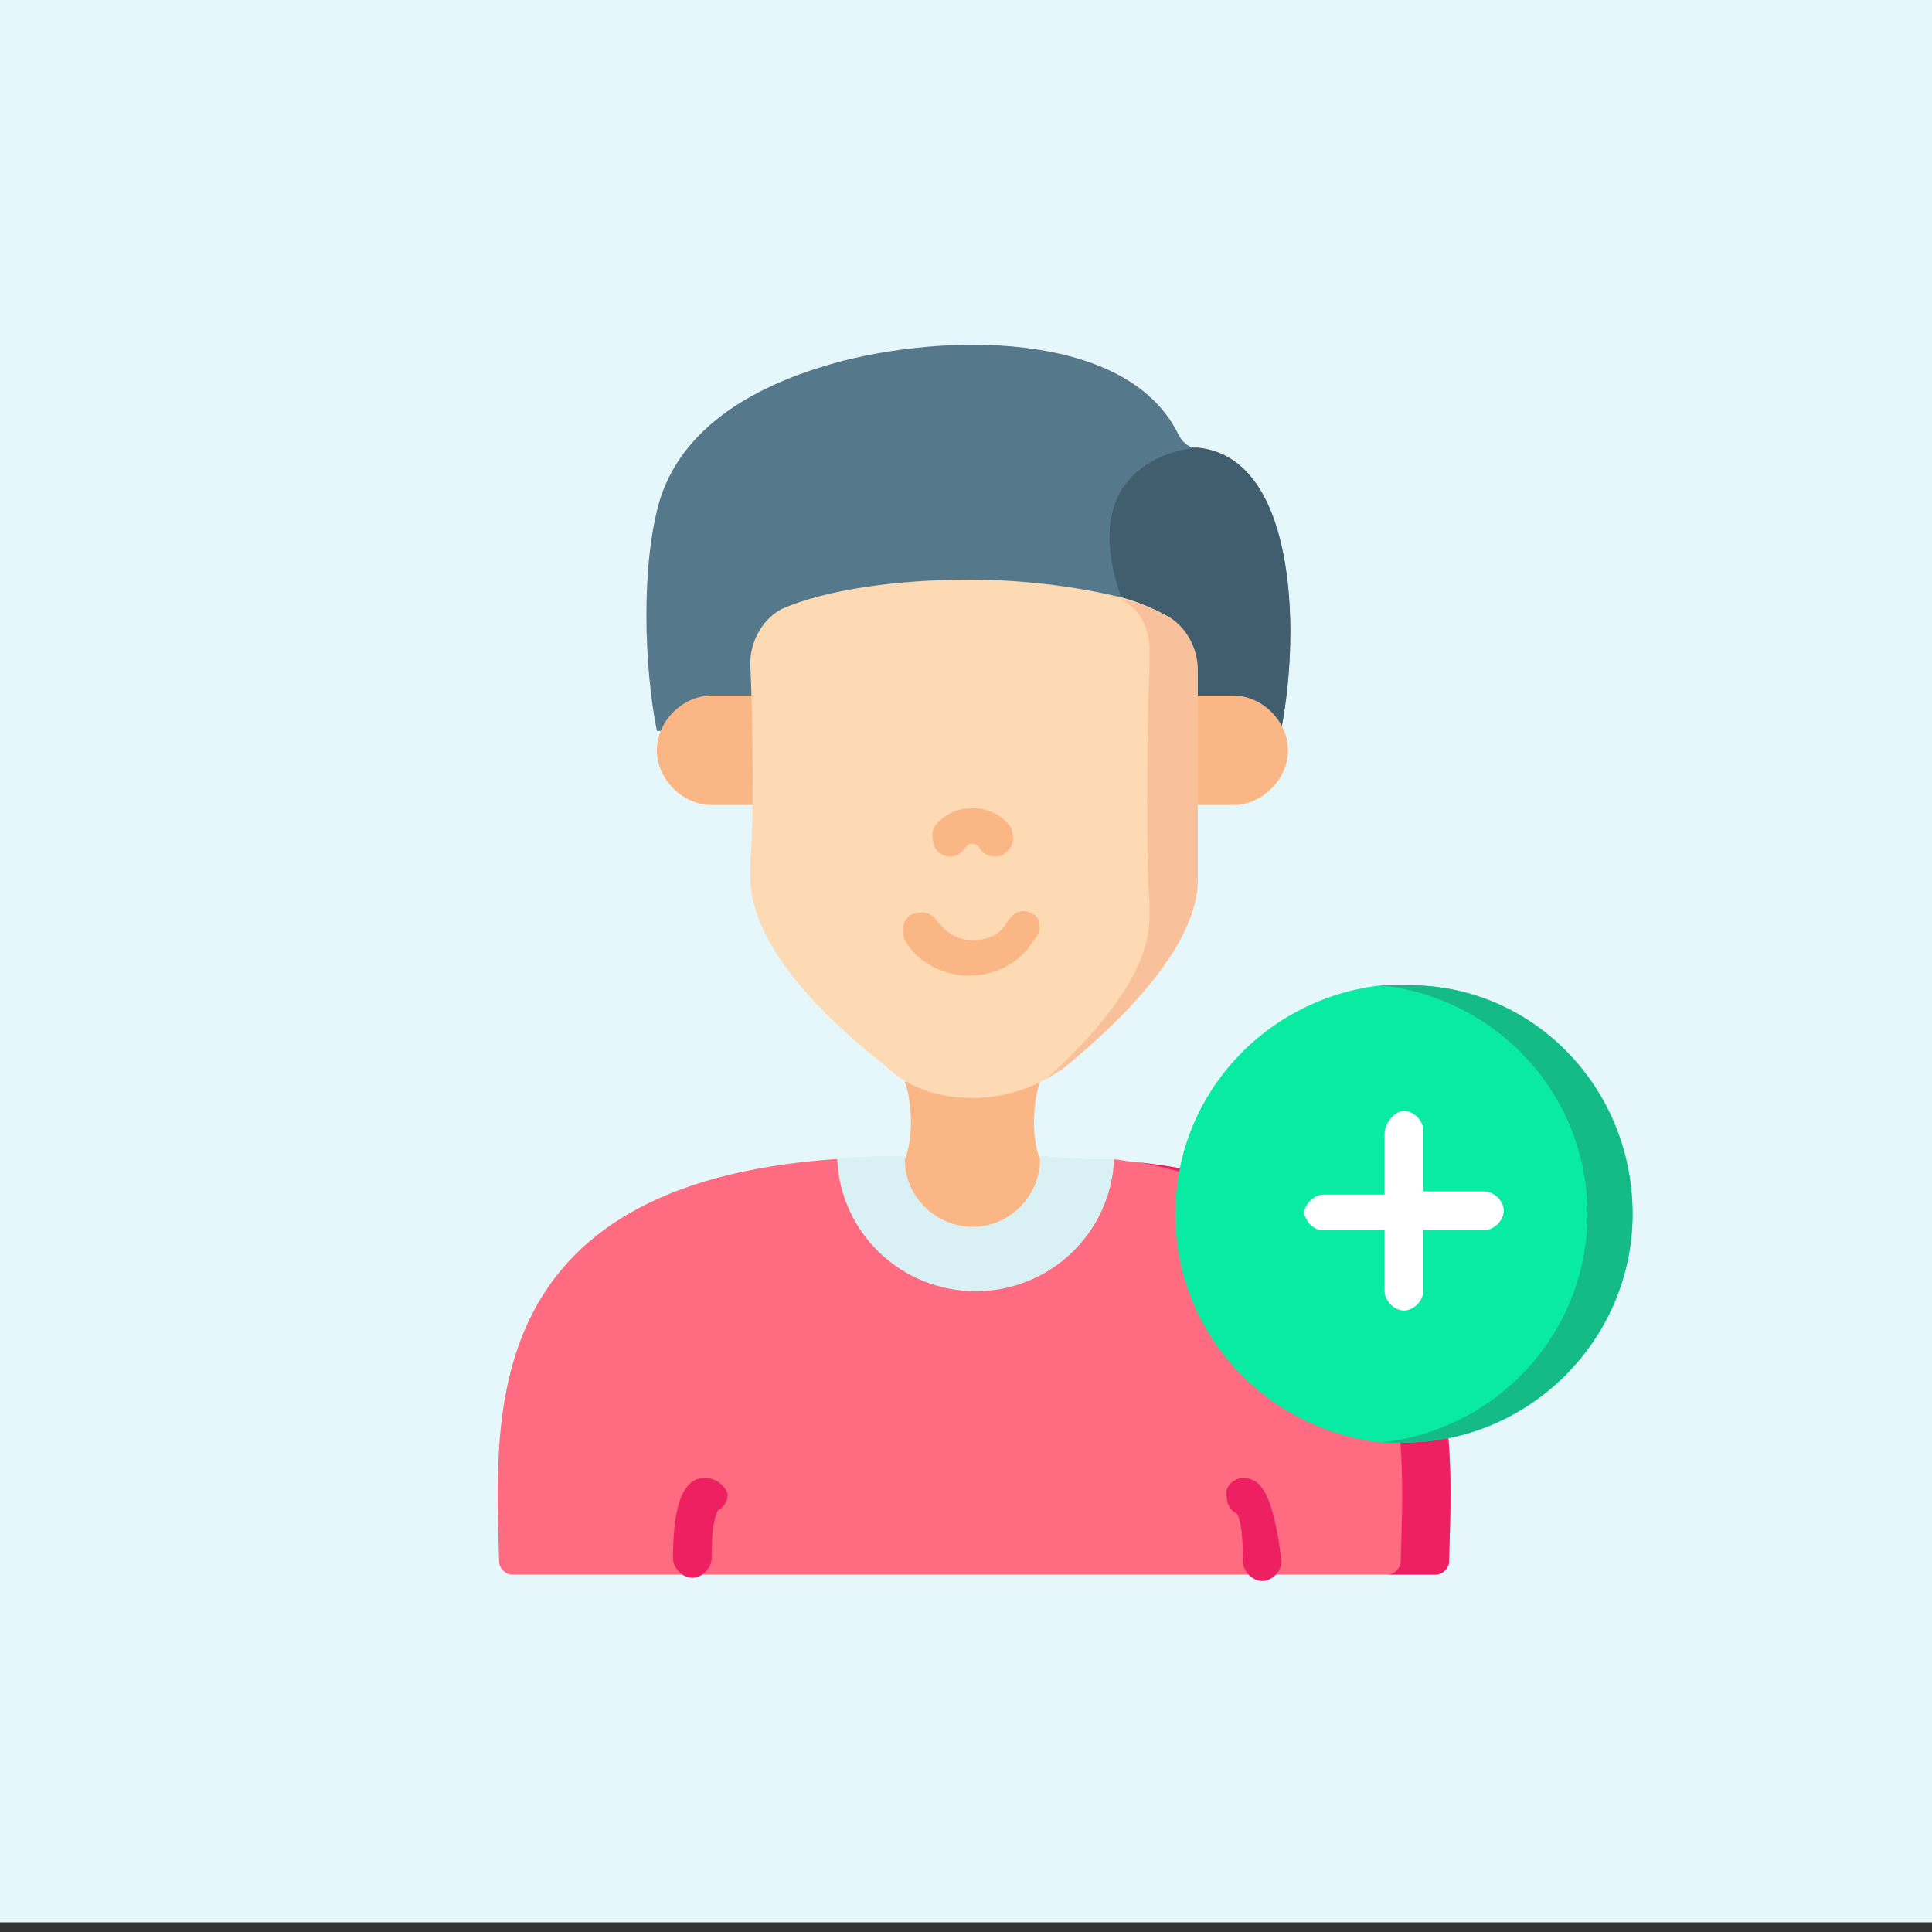
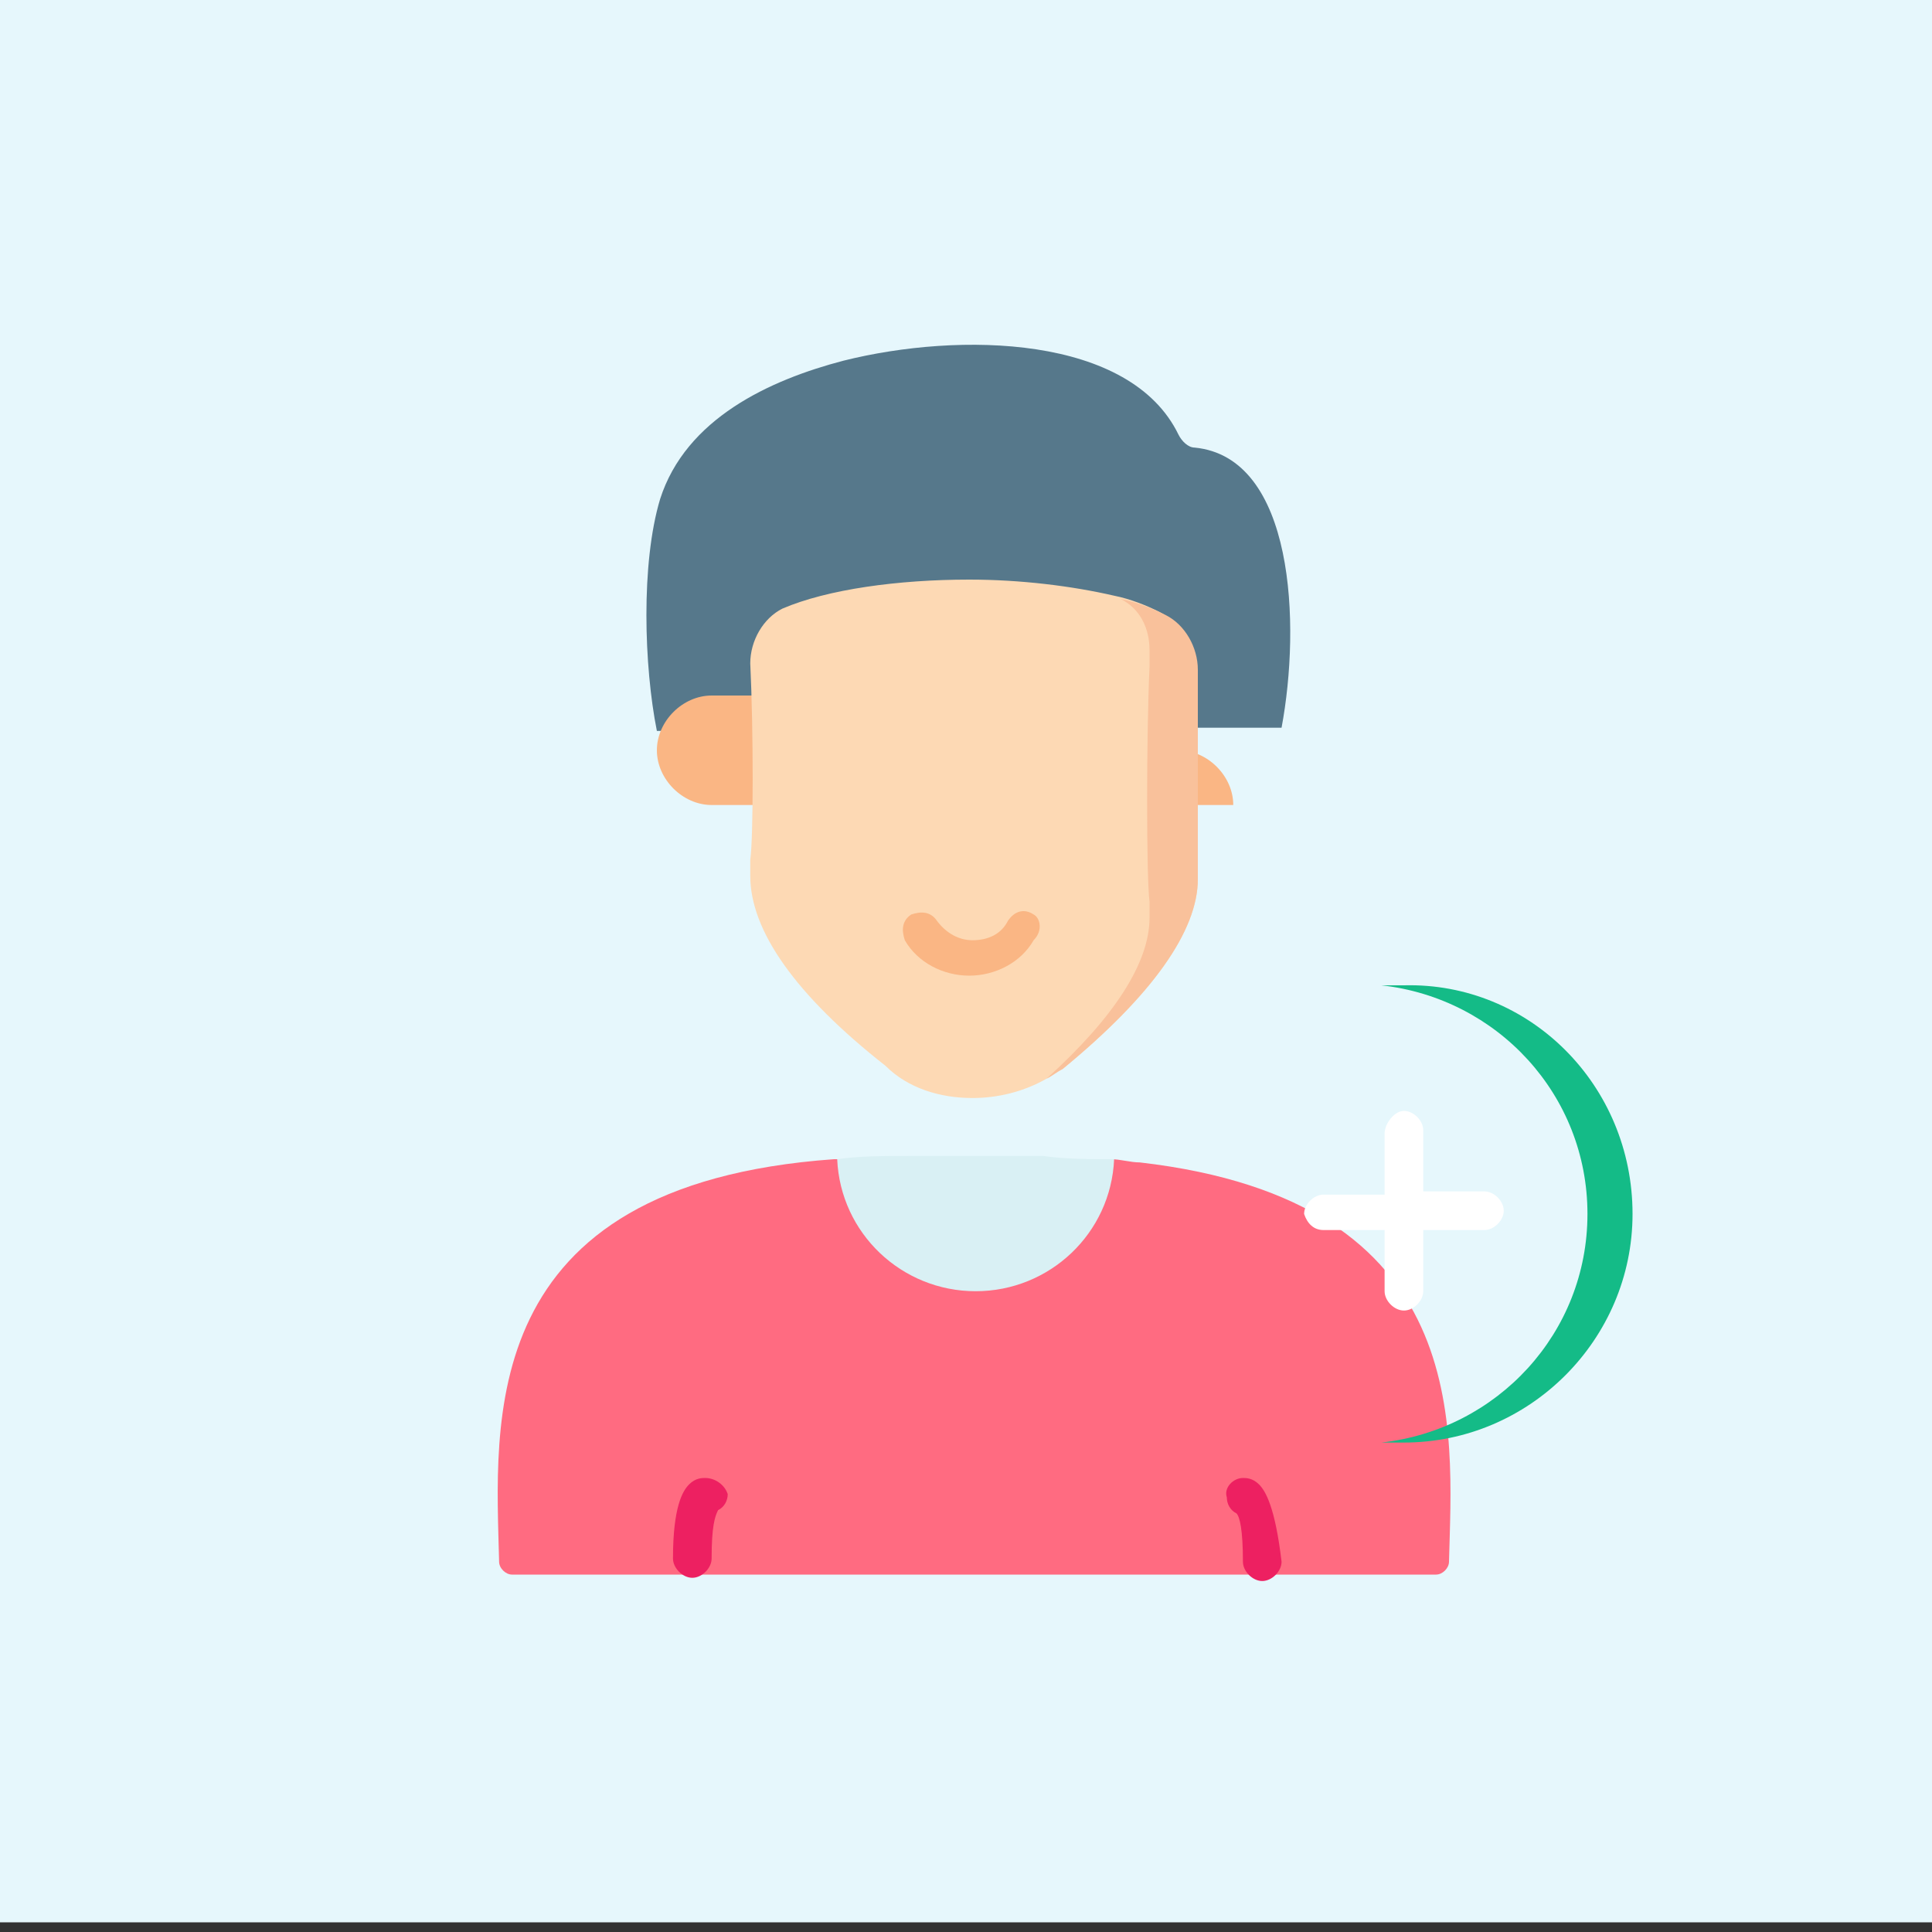
<svg xmlns="http://www.w3.org/2000/svg" version="1.1" id="Layer_1" x="0px" y="0px" width="60px" height="60px" viewBox="0 0 60 60" style="enable-background:new 0 0 60 60;" xml:space="preserve">
  <rect x="0" y="0" width="60" height="60" fill="#333333" stroke="none" />
  <style type="text/css">
	.st0{fill:#E6F7FC;}
	.st1{fill:#56788B;}
	.st2{fill:#415E6F;}
	.st3{fill:#FF6B81;}
	.st4{fill:#D9F0F4;}
	.st5{fill:#ED2061;}
	.st6{fill:#FAB684;}
	.st7{fill:#FDD9B4;}
	.st8{fill:#F9C19B;}
	.st9{fill:#09EAA3;}
	.st10{fill:#14BB87;}
	.st11{fill:#FFFFFF;}
</style>
  <rect x="0" y="-0.1" class="st0" width="60" height="59.8" />
  <g>
    <path class="st1" d="M39.8,22.6l-5,0l-14.4,0.1c-0.4-2-0.5-5.2,0.1-7.2c0.8-2.5,3.4-3.7,5.7-4.3c3.6-0.9,8.9-0.8,10.4,2.3   c0.1,0.2,0.3,0.4,0.5,0.4C40.2,14.2,40.4,19.4,39.8,22.6z" />
-     <path class="st2" d="M39.8,22.6l-5,0v-4.1c-1.5-4.4,2.4-4.6,2.4-4.6C40.2,14.2,40.4,19.4,39.8,22.6z" />
    <path class="st3" d="M35.4,36.1c-0.3,0-0.6-0.1-0.9-0.1h-8.6c-11.2,0.8-10.5,8.2-10.4,12.5c0,0.2,0.2,0.4,0.4,0.4h28.7   c0.2,0,0.4-0.2,0.4-0.4C45.1,44.4,45.8,37.3,35.4,36.1L35.4,36.1z" />
    <path class="st4" d="M34.6,36c-0.1,2.3-2,4.1-4.3,4.1s-4.2-1.8-4.3-4.1c0.7-0.1,1.4-0.1,2.2-0.1h4.2C33.1,36,33.9,36,34.6,36   L34.6,36z" />
-     <path class="st5" d="M45,48.5c0,0.2-0.2,0.4-0.4,0.4h-1.5c0.2,0,0.4-0.2,0.4-0.4c0.1-3.9,0.7-10.7-8.1-12.4   C45.8,37.3,45.1,44.4,45,48.5L45,48.5z" />
    <g>
-       <path class="st6" d="M36.3,25h2c0.9,0,1.7-0.8,1.7-1.7c0-0.9-0.8-1.7-1.7-1.7h-1.5L36.3,25z" />
+       <path class="st6" d="M36.3,25h2c0-0.9-0.8-1.7-1.7-1.7h-1.5L36.3,25z" />
      <path class="st6" d="M24.1,25h-2c-0.9,0-1.7-0.8-1.7-1.7c0-0.9,0.8-1.7,1.7-1.7h1.5L24.1,25z" />
    </g>
-     <path class="st6" d="M32.3,33.6c-0.2,0.5-0.3,1.7,0,2.4c0,1.1-0.9,2.1-2.1,2.1c-1.1,0-2.1-0.9-2.1-2.1c0.3-0.7,0.2-1.9,0-2.4H32.3z   " />
    <path class="st7" d="M37.2,27.3c0,1.6-1.4,3.6-4.2,5.9c-0.2,0.1-0.3,0.2-0.5,0.3c-0.7,0.4-1.5,0.6-2.3,0.6c-1,0-2-0.3-2.7-1   c-2.8-2.2-4.2-4.2-4.2-5.9c0-0.2,0-0.4,0-0.5c0.1-0.7,0.1-4,0-6.1v0c0-0.7,0.4-1.4,1-1.7c1.4-0.6,3.6-0.9,5.8-0.9   c1.6,0,3.2,0.2,4.5,0.5c0.5,0.1,1,0.3,1.4,0.5c0.6,0.3,1,1,1,1.7v0c0,2.1,0,5.4,0,6.1C37.2,27,37.2,27.1,37.2,27.3z" />
    <path class="st8" d="M37.2,27.3c0,1.6-1.4,3.6-4.2,5.9c-0.2,0.1-0.3,0.2-0.5,0.3c2.1-1.9,3.2-3.6,3.2-5c0-0.2,0-0.4,0-0.5   c-0.1-0.7-0.1-5.2,0-7.3v-0.5c0-0.7-0.3-1.3-0.9-1.6c0.5,0.1,1,0.3,1.4,0.5c0.6,0.3,1,1,1,1.7v0c0,2.1,0,5.4,0,6.1   C37.2,27,37.2,27.1,37.2,27.3L37.2,27.3z" />
    <g>
      <path class="st6" d="M32.1,28.4c-0.3-0.2-0.6-0.1-0.8,0.2c-0.2,0.4-0.6,0.6-1.1,0.6c-0.4,0-0.8-0.2-1.1-0.6    c-0.2-0.3-0.5-0.3-0.8-0.2c-0.3,0.2-0.3,0.5-0.2,0.8c0.4,0.7,1.2,1.1,2,1.1s1.6-0.4,2-1.1C32.4,28.9,32.3,28.5,32.1,28.4    L32.1,28.4z" />
-       <path class="st6" d="M29.2,26.5c0.3,0.2,0.6,0.1,0.8-0.2c0.1-0.1,0.1-0.1,0.2-0.1c0.1,0,0.2,0.1,0.2,0.1c0.1,0.2,0.3,0.3,0.5,0.3    c0.1,0,0.2,0,0.3-0.1c0.3-0.2,0.3-0.5,0.2-0.8c-0.3-0.4-0.7-0.6-1.2-0.6c-0.5,0-0.9,0.2-1.2,0.6C28.9,26,29,26.4,29.2,26.5z" />
    </g>
-     <path class="st9" d="M50.7,37.7c0,3.9-3.2,7.1-7.1,7.1c-0.3,0-0.5,0-0.7,0c-3.6-0.4-6.4-3.4-6.4-7.1s2.8-6.7,6.4-7.1   c0.2,0,0.5,0,0.7,0C47.5,30.5,50.7,33.7,50.7,37.7L50.7,37.7z" />
    <path class="st10" d="M50.7,37.7c0,3.9-3.2,7.1-7.1,7.1c-0.3,0-0.5,0-0.7,0c3.6-0.4,6.4-3.4,6.4-7.1s-2.8-6.7-6.4-7.1   c0.2,0,0.5,0,0.7,0C47.5,30.5,50.7,33.7,50.7,37.7L50.7,37.7z" />
    <path class="st11" d="M41.1,38.2H43v1.9c0,0.3,0.3,0.6,0.6,0.6s0.6-0.3,0.6-0.6v-1.9h1.9c0.3,0,0.6-0.3,0.6-0.6   c0-0.3-0.3-0.6-0.6-0.6h-1.9v-1.9c0-0.3-0.3-0.6-0.6-0.6S43,34.9,43,35.2v1.9h-1.9c-0.3,0-0.6,0.3-0.6,0.6   C40.6,38,40.8,38.2,41.1,38.2z" />
    <g>
      <path class="st5" d="M21.9,45.9c-0.1,0-0.3,0-0.5,0.2c-0.2,0.2-0.5,0.7-0.5,2.3c0,0.3,0.3,0.6,0.6,0.6c0.3,0,0.6-0.3,0.6-0.6    c0-1,0.1-1.3,0.2-1.5c0.2-0.1,0.3-0.3,0.3-0.5C22.5,46.1,22.2,45.9,21.9,45.9z" />
      <path class="st5" d="M39.1,46.1c-0.2-0.2-0.4-0.2-0.5-0.2c-0.3,0-0.6,0.3-0.5,0.6c0,0.2,0.1,0.4,0.3,0.5c0.1,0.1,0.2,0.5,0.2,1.5    c0,0.3,0.3,0.6,0.6,0.6c0.3,0,0.6-0.3,0.6-0.6C39.6,46.8,39.3,46.3,39.1,46.1L39.1,46.1z" />
    </g>
  </g>
</svg>